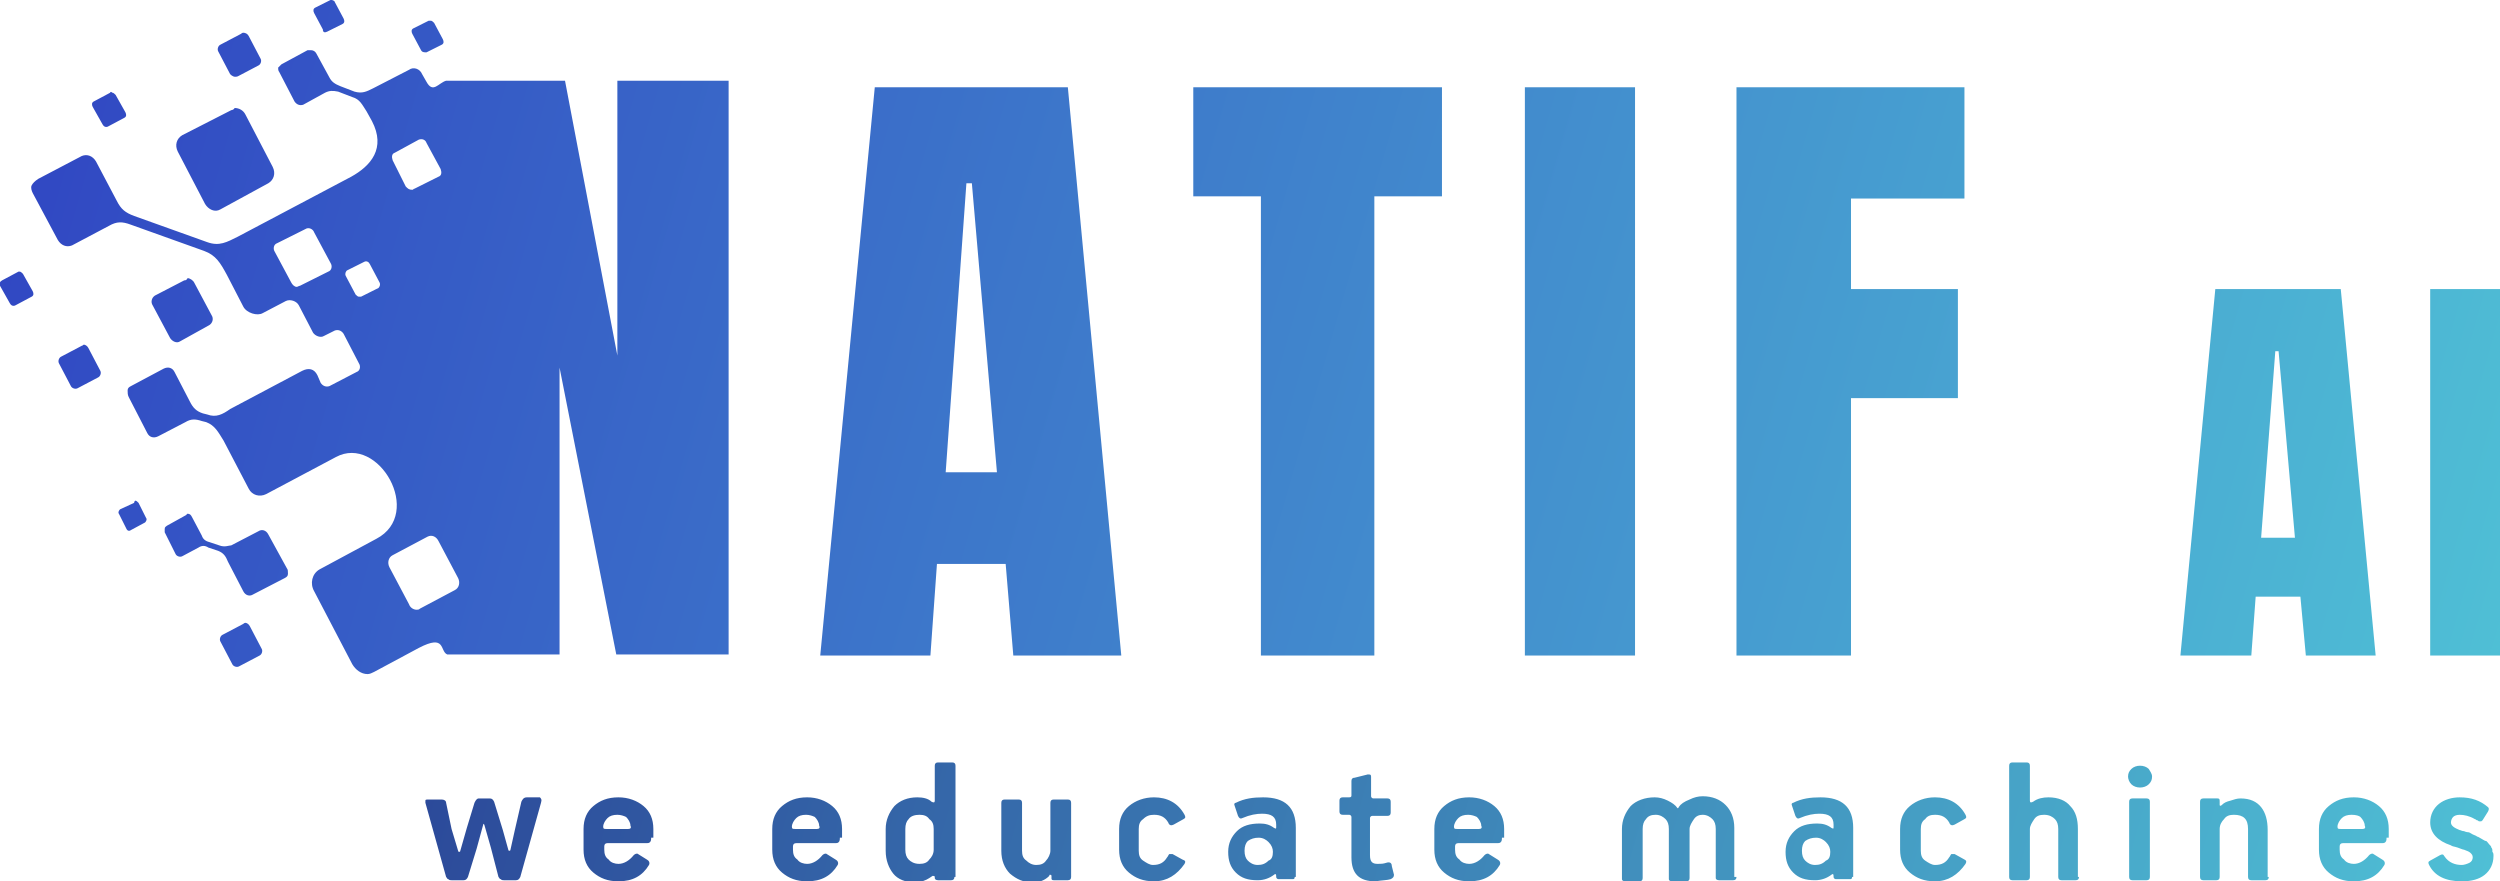
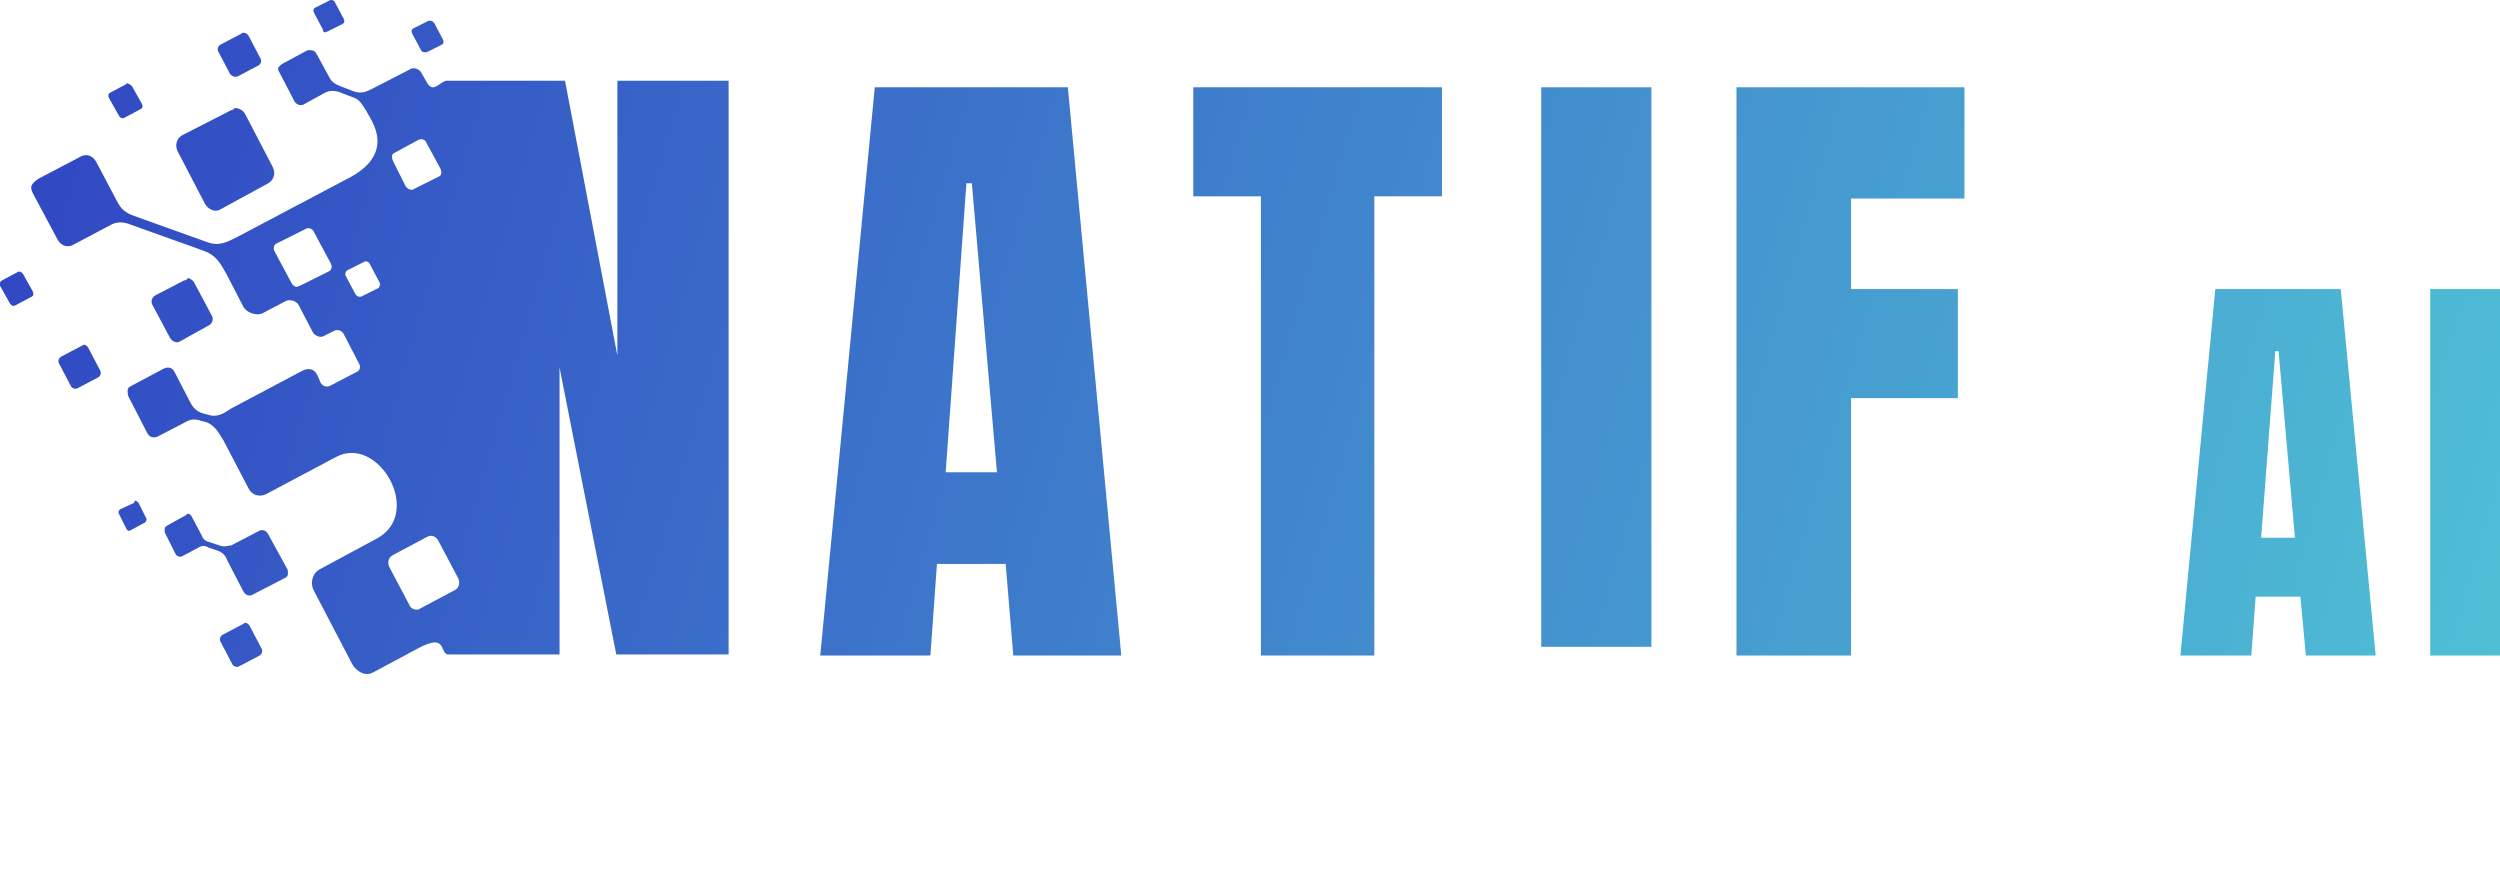
<svg xmlns="http://www.w3.org/2000/svg" xmlns:xlink="http://www.w3.org/1999/xlink" xml:space="preserve" style="enable-background:new 0 0 229.2 80.8" viewBox="0 0 229.2 80.8">
  <defs>
-     <path id="a" d="m22.3 57.2-1.9 1c-.2.1-.3.4-.2.6l1.1 2.1c.1.2.4.3.6.2l1.9-1c.2-.1.3-.4.2-.6l-1.1-2.1c-.1-.2-.3-.3-.4-.3-.1 0-.2.1-.2.1m-5.2-10-1.8 1c-.1.1-.2.1-.2.3v.3l1 2c.1.2.4.3.6.2l1.5-.8c.3-.2.6-.2.9 0l.9.3c.5.2.7.5.9 1l1.4 2.7c.2.4.6.5.9.3l2.9-1.5c.2-.1.3-.2.3-.4s0-.4-.1-.5L24.6 49c-.2-.4-.6-.5-.9-.3L21.2 50c-.2 0-.6.2-1.1 0l-.9-.3c-.4-.1-.6-.3-.7-.6l-.9-1.7c-.1-.2-.2-.3-.4-.3 0 0-.1 0-.1.1m-4.8-1.1-1.3.6c-.1.1-.2.3-.1.4l.7 1.4c.1.2.3.2.4.1l1.3-.7c.1-.1.2-.3.1-.4l-.7-1.4c-.1-.1-.2-.2-.3-.2-.1.1-.1.1-.1.2M7.5 31.7l-1.9 1c-.2.1-.3.4-.2.6l1.1 2.1c.1.2.4.3.6.2l1.9-1c.2-.1.3-.4.2-.6l-1.1-2.1c-.1-.2-.3-.3-.4-.3-.1 0-.1.1-.2.1m201.1.5h.3l1.5 17.1h-3.1l1.3-17.1zm-5.5-5.7-3.2 33.6h6.5l.4-5.4h4.1l.5 5.4h6.4l-3.2-33.6h-11.5zm19.7 33.6h6.5V26.5h-6.5v33.6zM16.9 25.7l-2.7 1.4c-.3.2-.4.6-.2.9l1.6 3c.2.3.6.5.9.3l2.7-1.5c.3-.2.4-.6.2-.9l-1.6-3c-.1-.2-.4-.4-.6-.4-.1.2-.2.2-.3.2m-15.2-.8-1.5.8c-.2.1-.3.3-.2.5l.9 1.6c.1.2.3.3.5.2l1.5-.8c.2-.1.2-.3.1-.5l-.9-1.6c-.1-.1-.2-.2-.3-.2h-.1m19.5-14.8-4.5 2.3c-.5.3-.7.9-.4 1.5l2.5 4.8c.3.5.9.8 1.4.5l4.4-2.4c.5-.3.7-.9.4-1.5l-2.5-4.8c-.2-.4-.6-.6-1-.6 0 .1-.2.2-.3.2M10.1 8.5l-1.5.8c-.2.1-.2.3-.1.5l.9 1.6c.1.2.3.3.5.2l1.5-.8c.2-.1.2-.3.1-.5l-.9-1.6c-.1-.1-.2-.2-.3-.2-.1-.1-.2-.1-.2 0m129.7 51.6h10.1V8h-10.1v52.1zM88.6 16.8h.5l2.3 26.5h-4.7l1.9-26.5zM80.2 8l-5 52.1h10.1l.6-8.4h6.3l.7 8.4h9.9L97.9 8H80.2zm29.2 0v10h6.2v42.1H126V18h6.2V8h-22.8zm49.8 0v52.1h10.5V36.5h9.8v-10h-9.8v-8.3h10.4V8h-20.9zM42.7 53.5zm-5.2 1.9L35.7 52c-.2-.4-.1-.9.3-1.1l3.2-1.7c.4-.2.8 0 1 .4L42 53c.2.4.1.9-.3 1.1l-3.2 1.7c-.1.1-.2.1-.3.1-.3 0-.6-.2-.7-.5M32.6 27l-.9-1.7c-.1-.2 0-.4.1-.5l1.6-.8c.2-.1.4 0 .5.2l.9 1.7c.1.2 0 .4-.1.5l-1.6.8h-.2c-.1 0-.2-.1-.3-.2m-5.9-1.1-1.5-2.8c-.2-.3-.1-.7.2-.8L28 21c.3-.2.7 0 .8.3l1.5 2.8c.2.3.1.7-.2.8l-2.6 1.3c-.1 0-.2.1-.3.1-.2 0-.4-.2-.5-.4m10.5-8.8L36 14.7c-.1-.3-.1-.6.2-.7l2.2-1.2c.3-.1.6 0 .7.3l1.3 2.4c.1.3.1.6-.2.7L38 17.3c-.1 0-.1.1-.2.1-.3 0-.4-.1-.6-.3m-9-12.5-2.4 1.3-.3.3c0 .1 0 .3.1.4L27 9.3c.2.3.5.4.8.3l2-1.1c.4-.2.7-.2 1.2-.1l1.3.5c.7.2.9.7 1.3 1.3l.5.9c1.3 2.5-.1 4.1-1.9 5.1l-10.4 5.5c-1 .5-1.7.9-2.8.5l-6.7-2.4c-.8-.3-1.2-.6-1.6-1.4l-1.9-3.6c-.3-.5-.8-.7-1.3-.5l-4 2.1c-.3.2-.5.4-.6.6-.1.2 0 .5.1.7L5.3 22c.3.5.8.7 1.3.5l3.4-1.8c.7-.4 1.2-.4 2-.1l6.7 2.4c1.1.4 1.5 1.1 2.1 2.2l1.5 2.9c.3.6 1.3.9 1.8.6l2.1-1.1c.4-.2 1 0 1.2.4l1.3 2.5c.2.3.7.5 1 .3l1-.5c.3-.1.6 0 .8.3l1.4 2.7c.2.3.1.7-.2.8l-2.5 1.3c-.3.1-.6 0-.8-.3l-.3-.7c-.3-.6-.8-.7-1.4-.4l-6.6 3.5c-.7.5-1.3.8-2.1.5l-.4-.1c-.6-.2-.9-.5-1.2-1.1L16 34.1c-.2-.4-.6-.5-1-.3l-3 1.6c-.2.1-.3.2-.3.4s0 .4.1.6l1.7 3.3c.2.4.6.5 1 .3l2.5-1.3c.5-.3.9-.3 1.5-.1l.4.1c.8.3 1.1.9 1.6 1.7l2.3 4.4c.3.6 1 .8 1.6.5l6.4-3.4c3.9-2.1 8.1 5.2 3.7 7.5l-5.2 2.8c-.7.4-.9 1.3-.5 2l3.5 6.7c.3.5.8.9 1.4.9.2 0 .4-.1.6-.2l4.1-2.2c2.5-1.3 1.9.3 2.6.6h10.3V33.7L56.5 60h10.3V7.4H56.6v25.2L51.8 7.4H40.9c-.7.2-1.2 1.2-1.8.1l-.4-.7c-.2-.5-.8-.7-1.2-.4l-3.3 1.7c-.6.3-1 .5-1.7.3l-1.3-.5c-.5-.2-.8-.4-1-.8L29 4.9c-.1-.2-.3-.3-.5-.3h-.3m-6.1-1.5-1.9 1c-.2.1-.3.4-.2.6l1.1 2.1c.2.2.4.3.7.2l1.9-1c.2-.1.3-.4.2-.6l-1.1-2.1c-.1-.2-.3-.3-.5-.3 0 0-.1 0-.2.1m17.2-1.2-1.4.7c-.2.1-.2.3-.1.5l.8 1.5c.1.2.3.2.5.2l1.4-.7c.2-.1.2-.3.1-.5l-.8-1.5c-.1-.1-.2-.2-.3-.2h-.2M30.4 0h-.1l-1.4.7c-.2.1-.2.3-.1.5l.8 1.5c0 .3.2.3.4.2l1.4-.7c.2-.1.2-.3.1-.5L30.7.2c0-.1-.2-.2-.3-.2z" />
+     <path id="a" d="m22.3 57.2-1.9 1c-.2.1-.3.4-.2.6l1.1 2.1c.1.2.4.3.6.2l1.9-1c.2-.1.3-.4.2-.6l-1.1-2.1c-.1-.2-.3-.3-.4-.3-.1 0-.2.1-.2.1m-5.2-10-1.8 1c-.1.1-.2.1-.2.3v.3l1 2c.1.2.4.3.6.2l1.5-.8c.3-.2.6-.2.9 0l.9.3c.5.2.7.5.9 1l1.4 2.7c.2.4.6.5.9.3l2.9-1.5c.2-.1.3-.2.3-.4s0-.4-.1-.5L24.6 49c-.2-.4-.6-.5-.9-.3L21.2 50c-.2 0-.6.2-1.1 0l-.9-.3c-.4-.1-.6-.3-.7-.6l-.9-1.7c-.1-.2-.2-.3-.4-.3 0 0-.1 0-.1.1m-4.8-1.1-1.3.6c-.1.1-.2.3-.1.4l.7 1.4c.1.2.3.2.4.1l1.3-.7c.1-.1.2-.3.1-.4l-.7-1.4c-.1-.1-.2-.2-.3-.2-.1.1-.1.1-.1.2M7.5 31.7l-1.9 1c-.2.1-.3.4-.2.6l1.1 2.1c.1.2.4.3.6.2l1.9-1c.2-.1.3-.4.2-.6l-1.1-2.1c-.1-.2-.3-.3-.4-.3-.1 0-.1.1-.2.1m201.1.5h.3l1.5 17.1h-3.1l1.3-17.1zm-5.5-5.7-3.2 33.6h6.5l.4-5.4h4.1l.5 5.4h6.4l-3.2-33.6h-11.5zm19.7 33.6h6.5V26.5h-6.5v33.6zM16.9 25.7l-2.7 1.4c-.3.2-.4.6-.2.9l1.6 3c.2.3.6.5.9.3l2.7-1.5c.3-.2.4-.6.2-.9l-1.6-3c-.1-.2-.4-.4-.6-.4-.1.2-.2.2-.3.2m-15.2-.8-1.5.8c-.2.1-.3.3-.2.5l.9 1.6c.1.2.3.3.5.2l1.5-.8c.2-.1.2-.3.1-.5l-.9-1.6c-.1-.1-.2-.2-.3-.2h-.1m19.5-14.8-4.5 2.3c-.5.3-.7.9-.4 1.5l2.5 4.8c.3.5.9.8 1.4.5l4.4-2.4c.5-.3.7-.9.4-1.5l-2.5-4.8c-.2-.4-.6-.6-1-.6 0 .1-.2.2-.3.2M10.1 8.5c-.2.1-.2.3-.1.5l.9 1.6c.1.2.3.3.5.2l1.5-.8c.2-.1.2-.3.1-.5l-.9-1.6c-.1-.1-.2-.2-.3-.2-.1-.1-.2-.1-.2 0m129.7 51.6h10.1V8h-10.1v52.1zM88.6 16.8h.5l2.3 26.5h-4.7l1.9-26.5zM80.2 8l-5 52.1h10.1l.6-8.4h6.3l.7 8.4h9.9L97.9 8H80.2zm29.2 0v10h6.2v42.1H126V18h6.2V8h-22.8zm49.8 0v52.1h10.5V36.5h9.8v-10h-9.8v-8.3h10.4V8h-20.9zM42.7 53.5zm-5.2 1.9L35.7 52c-.2-.4-.1-.9.3-1.1l3.2-1.7c.4-.2.8 0 1 .4L42 53c.2.4.1.9-.3 1.1l-3.2 1.7c-.1.1-.2.1-.3.1-.3 0-.6-.2-.7-.5M32.6 27l-.9-1.7c-.1-.2 0-.4.1-.5l1.6-.8c.2-.1.4 0 .5.2l.9 1.7c.1.2 0 .4-.1.5l-1.6.8h-.2c-.1 0-.2-.1-.3-.2m-5.9-1.1-1.5-2.8c-.2-.3-.1-.7.2-.8L28 21c.3-.2.7 0 .8.3l1.5 2.8c.2.3.1.7-.2.8l-2.6 1.3c-.1 0-.2.1-.3.1-.2 0-.4-.2-.5-.4m10.5-8.8L36 14.7c-.1-.3-.1-.6.2-.7l2.2-1.2c.3-.1.6 0 .7.3l1.3 2.4c.1.3.1.6-.2.7L38 17.3c-.1 0-.1.1-.2.1-.3 0-.4-.1-.6-.3m-9-12.5-2.4 1.3-.3.3c0 .1 0 .3.1.4L27 9.3c.2.3.5.4.8.3l2-1.1c.4-.2.7-.2 1.2-.1l1.3.5c.7.2.9.7 1.3 1.3l.5.9c1.3 2.5-.1 4.1-1.9 5.1l-10.4 5.5c-1 .5-1.7.9-2.8.5l-6.7-2.4c-.8-.3-1.2-.6-1.6-1.4l-1.9-3.6c-.3-.5-.8-.7-1.3-.5l-4 2.1c-.3.2-.5.4-.6.6-.1.2 0 .5.1.7L5.3 22c.3.5.8.7 1.3.5l3.4-1.8c.7-.4 1.2-.4 2-.1l6.7 2.4c1.1.4 1.5 1.1 2.1 2.2l1.5 2.9c.3.6 1.3.9 1.8.6l2.1-1.1c.4-.2 1 0 1.2.4l1.3 2.5c.2.3.7.5 1 .3l1-.5c.3-.1.6 0 .8.3l1.4 2.7c.2.3.1.7-.2.8l-2.5 1.3c-.3.1-.6 0-.8-.3l-.3-.7c-.3-.6-.8-.7-1.4-.4l-6.6 3.5c-.7.5-1.3.8-2.1.5l-.4-.1c-.6-.2-.9-.5-1.2-1.1L16 34.1c-.2-.4-.6-.5-1-.3l-3 1.6c-.2.1-.3.2-.3.4s0 .4.1.6l1.7 3.3c.2.4.6.5 1 .3l2.5-1.3c.5-.3.9-.3 1.5-.1l.4.1c.8.3 1.1.9 1.6 1.7l2.3 4.4c.3.6 1 .8 1.6.5l6.4-3.4c3.9-2.1 8.1 5.2 3.7 7.5l-5.2 2.8c-.7.4-.9 1.3-.5 2l3.5 6.7c.3.5.8.9 1.4.9.2 0 .4-.1.6-.2l4.1-2.2c2.5-1.3 1.9.3 2.6.6h10.3V33.7L56.5 60h10.3V7.4H56.6v25.2L51.8 7.4H40.9c-.7.2-1.2 1.2-1.8.1l-.4-.7c-.2-.5-.8-.7-1.2-.4l-3.3 1.7c-.6.3-1 .5-1.7.3l-1.3-.5c-.5-.2-.8-.4-1-.8L29 4.9c-.1-.2-.3-.3-.5-.3h-.3m-6.1-1.5-1.9 1c-.2.1-.3.4-.2.6l1.1 2.1c.2.2.4.3.7.2l1.9-1c.2-.1.3-.4.2-.6l-1.1-2.1c-.1-.2-.3-.3-.5-.3 0 0-.1 0-.2.1m17.2-1.2-1.4.7c-.2.1-.2.3-.1.5l.8 1.5c.1.2.3.2.5.2l1.4-.7c.2-.1.2-.3.1-.5l-.8-1.5c-.1-.1-.2-.2-.3-.2h-.2M30.4 0h-.1l-1.4.7c-.2.1-.2.3-.1.5l.8 1.5c0 .3.2.3.4.2l1.4-.7c.2-.1.2-.3.1-.5L30.7.2c0-.1-.2-.2-.3-.2z" />
  </defs>
  <linearGradient id="b" x1="5.379" x2="226.262" y1="7.201" y2="70.538" gradientUnits="userSpaceOnUse">
    <stop offset="0" style="stop-color:#3148c3" />
    <stop offset="1" style="stop-color:#4fbfd5" />
  </linearGradient>
  <use xlink:href="#a" style="overflow:visible;fill:url(#b)" />
  <linearGradient id="c" x1="45.296" x2="221.958" y1="51.511" y2="102.168" gradientUnits="userSpaceOnUse">
    <stop offset="0" style="stop-color:#2c4a9a" />
    <stop offset="1" style="stop-color:#4fbfd5" />
  </linearGradient>
-   <path d="m49.6 73.6-1.9 6.8c-.1.2-.2.3-.4.3h-1.1c-.1 0-.2 0-.3-.1-.1 0-.1-.1-.2-.2l-.7-2.7-.6-2.1c-.1-.1-.1-.1-.1 0l-.6 2.2-.8 2.6c-.1.2-.2.3-.4.3h-1.1c-.1 0-.2 0-.3-.1-.1 0-.1-.1-.2-.2L39 73.6v-.2c0-.1.1-.1.2-.1h1.3c.2 0 .4.1.4.3l.5 2.4.6 2s0 .1.1.1c0 0 .1 0 .1-.1l.6-2.1.7-2.3c.1-.2.2-.4.4-.4h1c.2 0 .3.1.4.3l.8 2.6.5 1.8s0 .1.1.1c0 0 .1 0 .1-.1l.4-1.8.6-2.6c.1-.2.2-.4.5-.4h1.2c.1.1.2.2.1.5zm10.1 3.2c0 .1 0 .3-.1.4-.1.1-.2.1-.3.1h-3.6c-.2 0-.3.1-.3.3v.3c0 .4.1.7.4.9.2.3.6.4.9.4.5 0 1-.3 1.4-.8.1-.1.3-.2.4-.1l.8.5c.2.1.3.3.2.5-.6 1-1.5 1.5-2.8 1.5-1 0-1.7-.3-2.3-.8-.6-.5-.9-1.2-.9-2.1V76c0-.9.3-1.6.9-2.1s1.3-.8 2.3-.8c.9 0 1.7.3 2.3.8.6.5.9 1.2.9 2.1v.8zm-3.1-2.1c-.4 0-.7.1-.9.3-.2.2-.4.5-.4.8 0 .2.1.2.3.2h2c.2 0 .3-.1.2-.3 0-.3-.2-.6-.4-.8-.2-.1-.5-.2-.8-.2zM77 76.8c0 .1 0 .3-.1.4-.1.1-.2.1-.3.1H73c-.2 0-.3.1-.3.3v.3c0 .4.1.7.4.9.2.3.6.4.9.4.5 0 1-.3 1.4-.8.1-.1.3-.2.4-.1l.8.5c.2.1.3.3.2.5-.6 1-1.5 1.5-2.8 1.5-1 0-1.7-.3-2.3-.8-.6-.5-.9-1.2-.9-2.1V76c0-.9.3-1.6.9-2.1s1.3-.8 2.3-.8c.9 0 1.7.3 2.3.8.6.5.9 1.2.9 2.1v.8zm-3.1-2.1c-.4 0-.7.1-.9.3-.2.2-.4.5-.4.8 0 .2.1.2.3.2h2c.2 0 .3-.1.2-.3 0-.3-.2-.6-.4-.8-.2-.1-.5-.2-.8-.2zm13.6 5.7c0 .2-.1.3-.3.3H86c-.2 0-.3-.1-.3-.2v-.1c0-.1-.1-.1-.2-.1l-.3.2c-.3.2-.8.4-1.3.4-.9 0-1.6-.3-2-.8-.4-.5-.7-1.2-.7-2.1v-2c0-.8.3-1.5.8-2.1.5-.5 1.2-.8 2.1-.8.5 0 1 .1 1.3.4.2.1.3.1.3-.1v-3.2c0-.2.1-.3.3-.3h1.3c.2 0 .3.1.3.3v10.2zm-3.2-5.7c-.4 0-.8.1-1 .4-.2.2-.3.5-.3.9v1.9c0 .4.1.7.3.9.2.2.5.4 1 .4.4 0 .7-.1.9-.4.2-.2.4-.5.4-.9V76c0-.4-.1-.7-.4-.9-.2-.3-.5-.4-.9-.4zm13.9 5.7c0 .2-.1.3-.3.3h-1.3c-.2 0-.2-.1-.2-.2v-.2s0-.1-.1-.1-.1 0-.1.1c-.4.4-.9.6-1.5.6-.9 0-1.5-.3-2.1-.8-.5-.5-.8-1.2-.8-2.1v-4.4c0-.2.1-.3.3-.3h1.3c.2 0 .3.1.3.3V78c0 .4.1.7.4.9.2.2.5.4.9.4s.7-.1.9-.4c.2-.2.4-.6.4-.9v-4.4c0-.2.1-.3.3-.3h1.3c.2 0 .3.1.3.3v6.8zm10.4-1.2c-.7 1-1.6 1.6-2.8 1.6-1 0-1.7-.3-2.3-.8-.6-.5-.9-1.2-.9-2.1V76c0-.9.3-1.6.9-2.1.6-.5 1.4-.8 2.3-.8 1.2 0 2.2.5 2.8 1.6.1.2.1.3-.1.4l-.9.5c-.2.1-.4.1-.5-.2-.3-.5-.7-.7-1.3-.7-.4 0-.7.1-1 .4-.3.2-.4.5-.4.9v2c0 .4.1.7.4.9s.6.4.9.4c.6 0 1-.2 1.3-.7.1-.1.1-.2.2-.3h.3l.9.5c.3.1.3.2.2.4zm10.1 1.2c0 .2-.1.2-.2.2h-1.3c-.1 0-.2-.1-.2-.2v-.1c0-.2-.1-.2-.2-.1-.4.3-.9.5-1.5.5-.9 0-1.5-.2-2-.7-.5-.5-.7-1.1-.7-1.9 0-.8.3-1.4.8-1.9s1.2-.7 2.1-.7c.5 0 .9.1 1.3.4.2.1.2.1.2-.1v-.2c0-.7-.4-1-1.3-1-.5 0-1.1.1-1.8.4-.2.1-.3 0-.4-.2l-.3-.9c-.1-.2 0-.3.1-.3.8-.4 1.6-.5 2.5-.5 2 0 3 .9 3 2.8v4.5zm-2-2.3c0-.3-.1-.6-.4-.9-.2-.2-.5-.4-.9-.4s-.7.1-1 .3c-.2.2-.3.5-.3.9s.1.7.3.9c.2.2.5.4.9.4s.7-.1 1-.4c.3-.1.4-.4.4-.8zm11.1 2.1c0 .2-.1.3-.3.4-.3.1-.8.1-1.4.2-1.5 0-2.2-.7-2.2-2.2v-3.7c0-.1-.1-.2-.2-.2h-.6c-.2 0-.3-.1-.3-.3v-1c0-.2.1-.3.3-.3h.6c.2 0 .2-.1.2-.2v-1.3c0-.2.1-.3.3-.3l1.2-.3c.2 0 .3 0 .3.2V73c0 .1.1.2.2.2h1.3c.2 0 .3.1.3.3v1c0 .2-.1.3-.3.3h-1.4c-.1 0-.2.1-.2.2v3.4c0 .6.2.8.7.8.3 0 .5 0 .8-.1.3-.1.5 0 .5.3l.2.8zm9.9-3.4c0 .1 0 .3-.1.4-.1.1-.2.1-.3.1h-3.6c-.2 0-.3.1-.3.3v.3c0 .4.1.7.4.9.2.3.6.4.9.4.5 0 1-.3 1.4-.8.1-.1.3-.2.4-.1l.8.5c.2.1.3.3.2.5-.6 1-1.5 1.5-2.8 1.5-1 0-1.7-.3-2.3-.8-.6-.5-.9-1.2-.9-2.1V76c0-.9.3-1.6.9-2.1.6-.5 1.3-.8 2.3-.8.9 0 1.7.3 2.3.8.6.5.9 1.2.9 2.1v.8zm-3.1-2.1c-.4 0-.7.1-.9.3-.2.2-.4.5-.4.8 0 .2.1.2.3.2h2c.2 0 .3-.1.2-.3 0-.3-.2-.6-.4-.8-.2-.1-.5-.2-.8-.2zm24.6 5.7c0 .2-.1.3-.3.3h-1.3c-.2 0-.3-.1-.3-.2V76c0-.4-.1-.7-.3-.9-.2-.2-.5-.4-.9-.4-.3 0-.6.1-.8.4-.2.3-.4.6-.4.9v4.5c0 .2-.1.3-.3.3h-1.3c-.2 0-.3-.1-.3-.2V76c0-.4-.1-.7-.3-.9-.2-.2-.5-.4-.9-.4s-.7.1-.9.4c-.2.2-.3.5-.3.9v4.5c0 .2-.1.3-.3.3H149c-.2 0-.3-.1-.3-.2V76c0-.8.3-1.5.8-2.1.5-.5 1.3-.8 2.2-.8.4 0 .8.1 1.2.3.4.2.7.4.9.7 0 0 .1 0 .1-.1.2-.3.5-.5 1-.7.4-.2.8-.3 1.2-.3.9 0 1.6.3 2.1.8s.8 1.2.8 2.1v4.5zm10.6 0c0 .2-.1.2-.2.2h-1.3c-.1 0-.2-.1-.2-.2v-.1c0-.2-.1-.2-.2-.1-.4.3-.9.5-1.5.5-.9 0-1.5-.2-2-.7-.5-.5-.7-1.1-.7-1.9 0-.8.3-1.4.8-1.9s1.2-.7 2.1-.7c.5 0 .9.1 1.3.4.2.1.2.1.2-.1v-.2c0-.7-.4-1-1.3-1-.5 0-1.1.1-1.8.4-.2.1-.3 0-.4-.2l-.3-.9c-.1-.2 0-.3.1-.3.8-.4 1.6-.5 2.5-.5 2 0 3 .9 3 2.8v4.5zm-2-2.3c0-.3-.1-.6-.4-.9-.2-.2-.5-.4-.9-.4s-.7.1-1 .3c-.2.2-.3.5-.3.9s.1.7.3.9c.2.2.5.4.9.4s.7-.1 1-.4c.3-.1.4-.4.4-.8zm12.4 1.1c-.7 1-1.6 1.6-2.8 1.6-1 0-1.7-.3-2.3-.8-.6-.5-.9-1.2-.9-2.1V76c0-.9.3-1.6.9-2.1.6-.5 1.4-.8 2.3-.8 1.2 0 2.2.5 2.8 1.6.1.2.1.3-.1.4l-.9.5c-.2.1-.4.1-.5-.2-.3-.5-.7-.7-1.3-.7-.4 0-.7.1-.9.4-.3.2-.4.5-.4.9v2c0 .4.1.7.4.9.3.2.6.4.9.4.6 0 1-.2 1.3-.7.1-.1.1-.2.2-.3h.3l.9.5c.2.1.2.2.1.4zm10.4 1.2c0 .2-.1.3-.3.3H189c-.2 0-.3-.1-.3-.3V76c0-.4-.1-.7-.3-.9-.2-.2-.5-.4-1-.4-.4 0-.7.1-.9.4-.2.3-.4.6-.4.9v4.4c0 .2-.1.3-.3.3h-1.3c-.2 0-.3-.1-.3-.3V70.2c0-.2.1-.3.3-.3h1.3c.2 0 .3.1.3.3v3.2c0 .2.1.2.3.1.4-.3.9-.4 1.4-.4.9 0 1.6.3 2 .8.5.5.7 1.2.7 2.1v4.4zm6.7-9.2c0 .3-.1.5-.3.7-.2.2-.5.3-.8.3-.3 0-.6-.1-.8-.3-.2-.2-.3-.5-.3-.7 0-.3.1-.5.3-.7.2-.2.5-.3.8-.3.3 0 .6.1.8.3.1.2.3.4.3.7zm-2.1 9.2v-6.9c0-.2.1-.3.3-.3h1.3c.2 0 .3.1.3.3v6.9c0 .2-.1.3-.3.3h-1.3c-.2 0-.3-.1-.3-.3zm12.8 0c0 .2-.1.3-.3.3h-1.3c-.2 0-.3-.1-.3-.3V76c0-.9-.4-1.3-1.3-1.3-.4 0-.7.1-.9.4-.2.2-.4.5-.4.9v4.4c0 .2-.1.3-.3.3H202c-.2 0-.3-.1-.3-.3v-6.9c0-.2.1-.3.3-.3h1.3c.2 0 .2.1.2.3v.3c0 .1.1.1.2 0 .2-.2.4-.3.8-.4.3-.1.6-.2.9-.2.9 0 1.5.3 1.9.8.4.5.6 1.2.6 2.1v4.3zm10.8-3.6c0 .1 0 .3-.1.4-.1.1-.2.1-.3.1h-3.6c-.2 0-.3.1-.3.3v.3c0 .4.1.7.4.9.2.3.6.4.9.4.5 0 1-.3 1.4-.8.1-.1.3-.2.4-.1l.8.5c.2.1.3.3.2.5-.6 1-1.5 1.5-2.8 1.5-1 0-1.7-.3-2.3-.8-.6-.5-.9-1.2-.9-2.1V76c0-.9.3-1.6.9-2.1.6-.5 1.3-.8 2.3-.8.9 0 1.7.3 2.3.8.6.5.9 1.2.9 2.1v.8zm-3.2-2.1c-.4 0-.7.1-.9.3-.2.2-.4.5-.4.8 0 .2.1.2.3.2h2c.2 0 .3-.1.2-.3 0-.3-.2-.6-.4-.8-.1-.1-.4-.2-.8-.2zm13 3.8c0 .7-.3 1.3-.8 1.7-.5.4-1.2.6-2.1.6-1.5 0-2.5-.5-3-1.5-.1-.2-.1-.3.1-.4l.9-.5c.2-.1.3-.1.4.1.4.6 1 .8 1.6.8.2 0 .5-.1.7-.2.2-.1.3-.3.3-.5s-.1-.3-.2-.4c-.1-.1-.3-.2-.6-.3-.1 0-.3-.1-.6-.2s-.5-.1-.6-.2c-1.2-.4-1.9-1.1-1.9-2.1 0-.7.3-1.3.8-1.7.5-.4 1.2-.6 1.9-.6 1.1 0 1.9.3 2.6.9.1.1.1.2 0 .4l-.5.8c-.1.1-.1.1-.2.1h-.1c-.1 0-.1-.1-.2-.1s-.1-.1-.2-.1c-.5-.3-1-.4-1.4-.4-.3 0-.5.1-.6.2s-.2.3-.2.5c0 .3.3.5.8.7.1 0 .2.1.4.1.2.1.4.1.4.1.1 0 .2.1.4.2s.3.1.4.2c.1 0 .2.1.4.2s.3.2.4.2.2.2.3.3c.1.1.2.2.2.3.1.1.1.2.1.4.1.1.1.2.1.4z" style="fill:url(#c)" />
</svg>